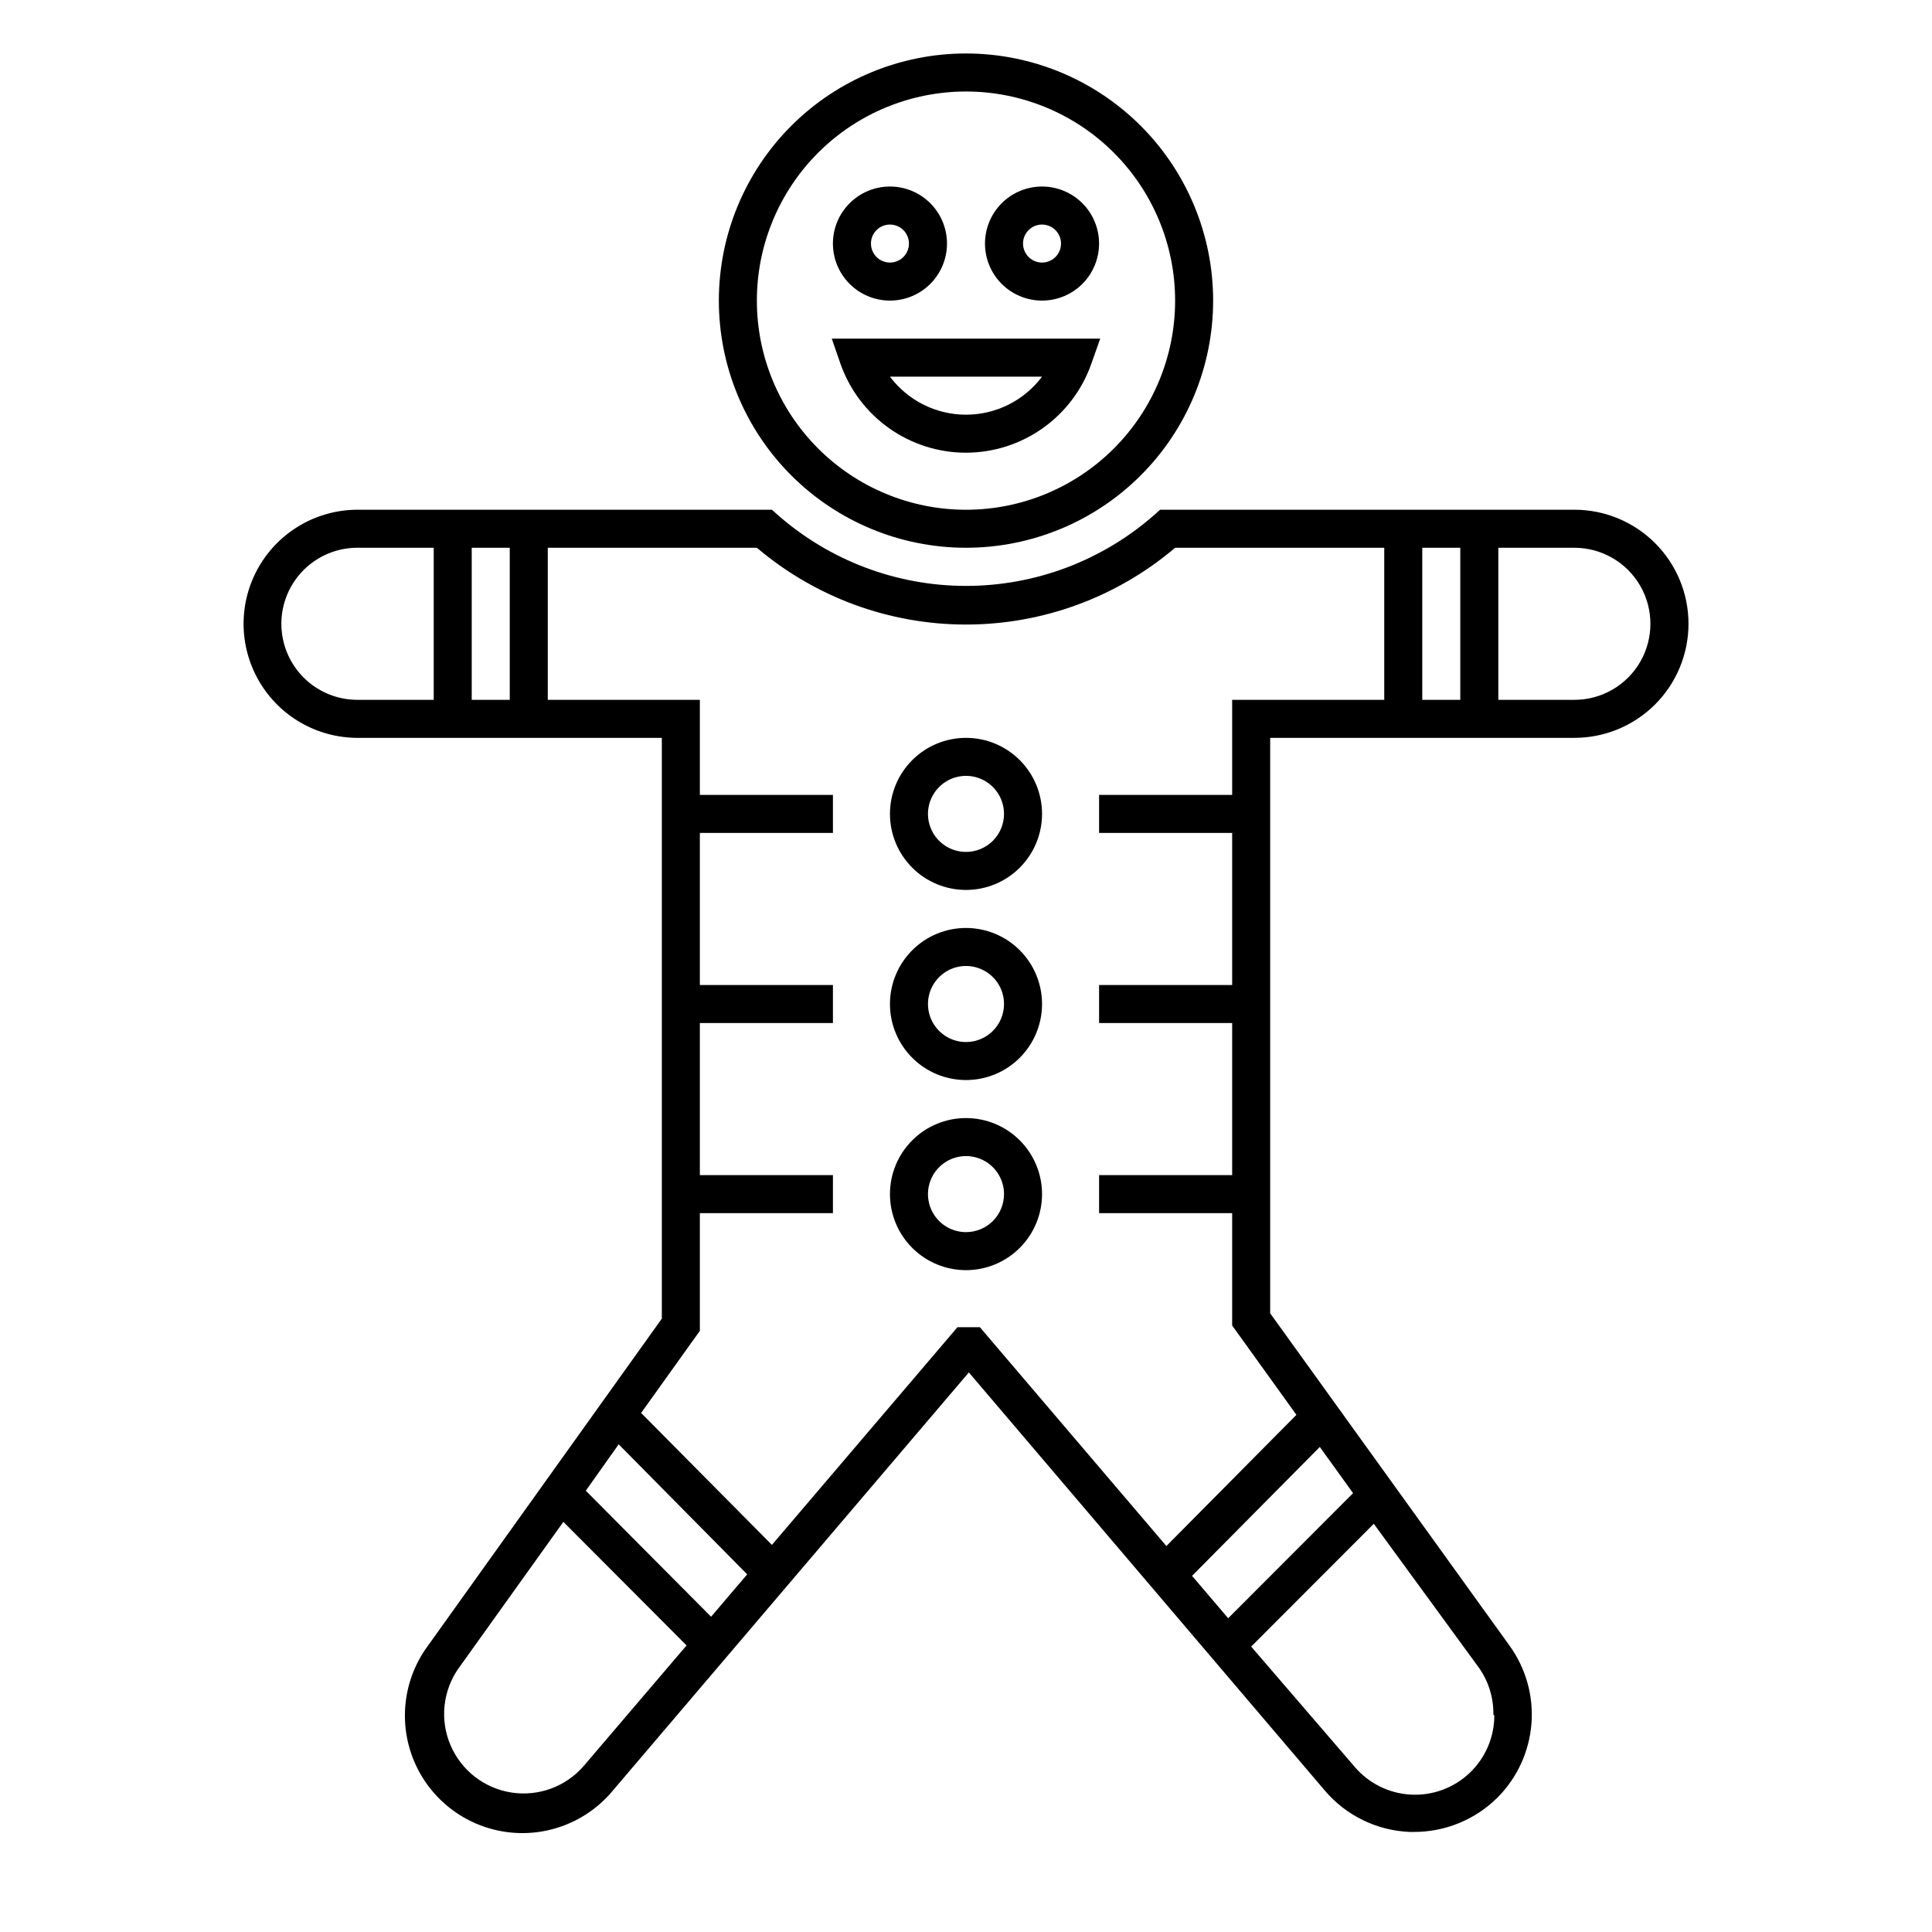
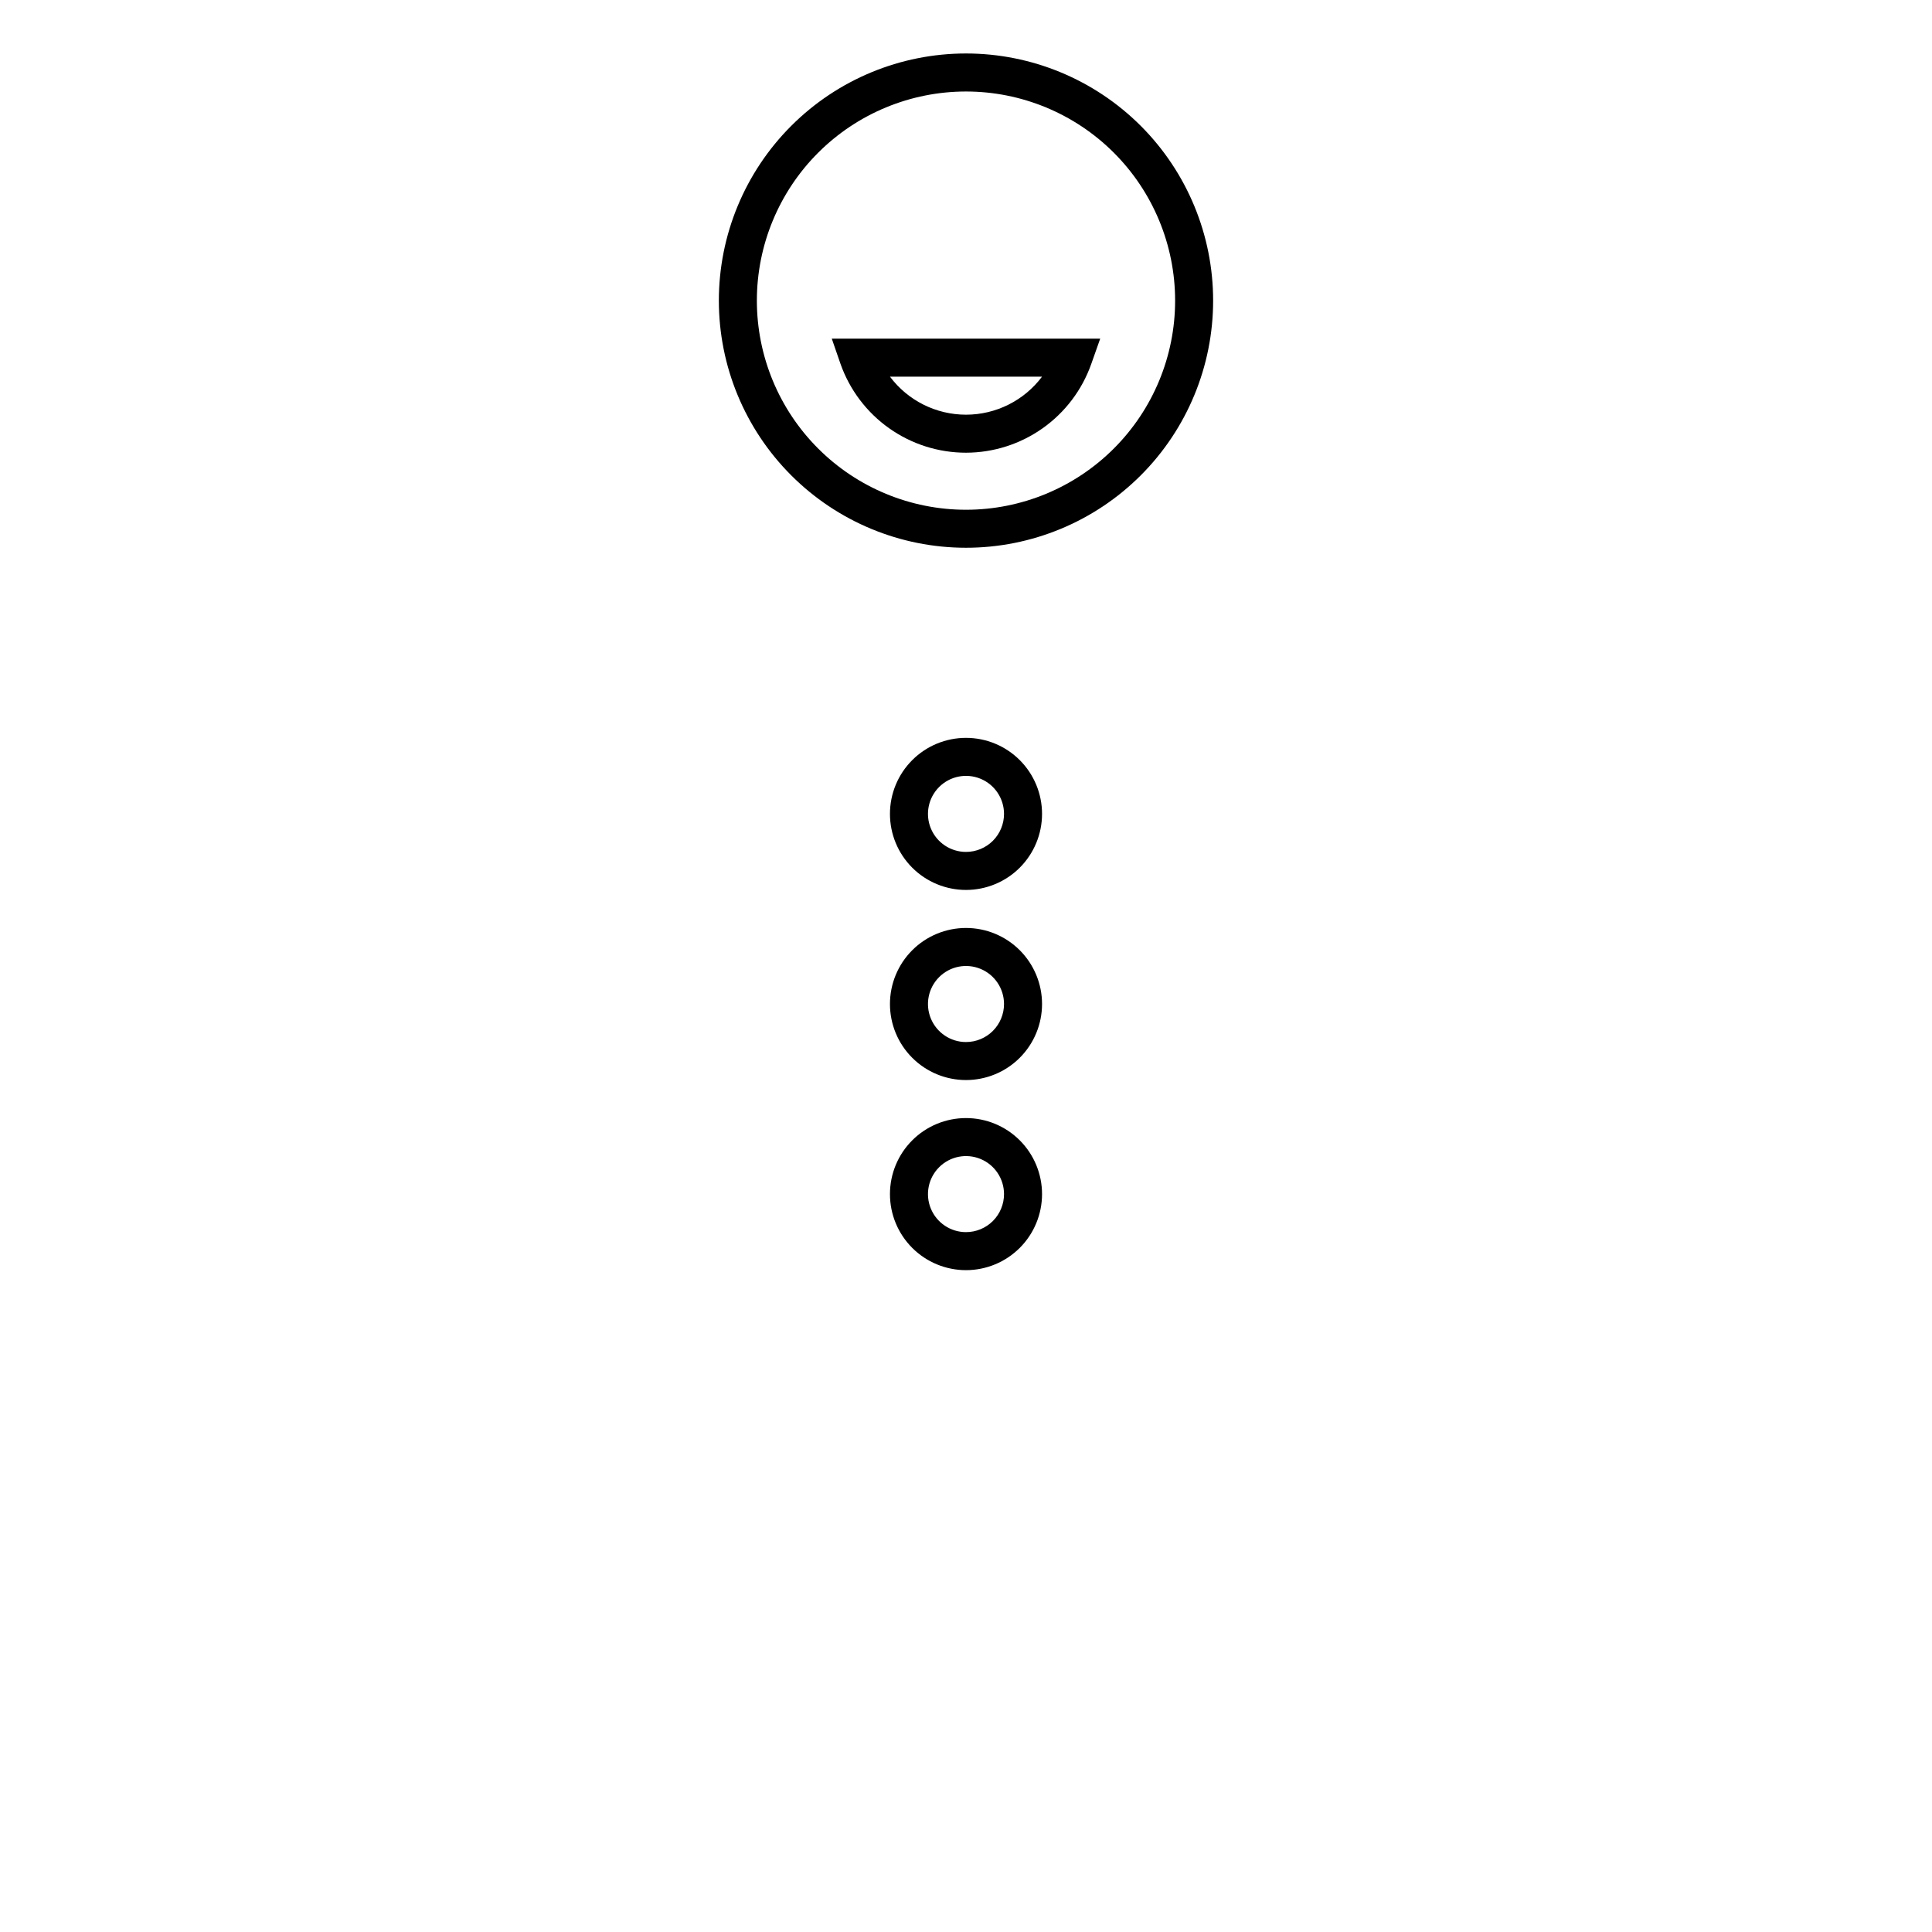
<svg xmlns="http://www.w3.org/2000/svg" fill="#000000" width="800px" height="800px" version="1.1" viewBox="144 144 512 512">
  <g>
    <path d="m400 289.16c17.367 0 34.027-6.898 46.312-19.184 12.281-12.281 19.18-28.941 19.18-46.312 0-17.371-6.898-34.027-19.18-46.312-12.285-12.281-28.945-19.18-46.312-19.18-17.371 0-34.031 6.898-46.312 19.18-12.285 12.285-19.184 28.941-19.184 46.312 0 17.371 6.898 34.031 19.184 46.312 12.281 12.285 28.941 19.184 46.312 19.184zm0-120.91c14.695 0 28.793 5.84 39.188 16.23 10.391 10.395 16.23 24.492 16.23 39.188 0 14.699-5.84 28.797-16.23 39.188-10.395 10.395-24.492 16.234-39.188 16.234-14.699 0-28.797-5.84-39.188-16.234-10.395-10.391-16.234-24.488-16.234-39.188 0-14.695 5.84-28.793 16.234-39.188 10.391-10.391 24.488-16.23 39.188-16.23z" />
-     <path d="m379.85 223.66c4.008 0 7.852-1.59 10.688-4.426 2.832-2.836 4.426-6.68 4.426-10.688 0-4.008-1.594-7.852-4.426-10.688-2.836-2.836-6.68-4.426-10.688-4.426-4.012 0-7.856 1.59-10.688 4.426-2.836 2.836-4.43 6.68-4.43 10.688 0 4.008 1.594 7.852 4.43 10.688 2.832 2.836 6.676 4.426 10.688 4.426zm0-20.152c2.035 0 3.875 1.23 4.652 3.109 0.781 1.883 0.348 4.051-1.09 5.492-1.441 1.441-3.609 1.871-5.492 1.094-1.883-0.781-3.109-2.617-3.109-4.656 0-2.781 2.254-5.039 5.039-5.039z" />
-     <path d="m420.15 223.66c4.008 0 7.852-1.59 10.688-4.426 2.832-2.836 4.426-6.68 4.426-10.688 0-4.008-1.594-7.852-4.426-10.688-2.836-2.836-6.68-4.426-10.688-4.426-4.012 0-7.856 1.59-10.688 4.426-2.836 2.836-4.43 6.68-4.43 10.688 0 4.008 1.594 7.852 4.43 10.688 2.832 2.836 6.676 4.426 10.688 4.426zm0-20.152c2.035 0 3.875 1.23 4.652 3.109 0.781 1.883 0.348 4.051-1.09 5.492-1.441 1.441-3.609 1.871-5.492 1.094-1.883-0.781-3.109-2.617-3.109-4.656 0-2.781 2.254-5.039 5.039-5.039z" />
    <path d="m400 263.97c7.285-0.012 14.391-2.277 20.336-6.492 5.945-4.211 10.438-10.164 12.863-17.035l2.367-6.699h-71.137l2.316 6.699c2.43 6.879 6.93 12.836 12.887 17.051 5.953 4.215 13.07 6.477 20.367 6.477zm20.152-20.152c-4.758 6.344-12.227 10.078-20.152 10.078-7.93 0-15.398-3.734-20.152-10.078z" />
-     <path d="m582.58 287.9c-5.672-5.652-13.352-8.824-21.359-8.816h-109.78l-1.41 1.258c-13.812 12.199-31.602 18.93-50.027 18.93-18.43 0-36.219-6.731-50.031-18.93l-1.41-1.258h-109.78c-10.801 0-20.781 5.762-26.18 15.113-5.402 9.352-5.402 20.875 0 30.227 5.398 9.355 15.379 15.117 26.18 15.117h80.609v153.91l-62.07 86.805c-6.441 8.793-7.812 20.312-3.621 30.371 4.191 10.059 13.336 17.195 24.113 18.816 10.777 1.617 21.617-2.516 28.578-10.898l94.363-110.84 94.363 110.84c5.629 6.606 13.75 10.566 22.422 10.934h1.258c8.246-0.004 16.16-3.262 22.016-9.07 5.238-5.238 8.438-12.172 9.031-19.559 0.59-7.383-1.469-14.738-5.805-20.746l-63.43-88.066v-152.5h80.609c8.023 0.004 15.723-3.18 21.398-8.855 5.676-5.676 8.859-13.375 8.852-21.402-0.008-8.023-3.203-15.719-8.891-21.383zm-51.59 1.258v40.305h-10.074v-40.305zm-251.9 0v40.305h-10.078v-40.305zm-54.562 34.461c-3.809-3.777-5.953-8.914-5.965-14.277-0.008-5.359 2.121-10.504 5.918-14.293 3.793-3.789 8.941-5.906 14.305-5.891h20.152v40.305h-20.152c-5.34 0.02-10.469-2.082-14.258-5.844zm83.43 203.14 34.059 34.461-9.574 11.234-33.199-33.402zm-9.27 85.242c-4.758 5.504-12.02 8.16-19.207 7.031-7.184-1.133-13.277-5.894-16.113-12.59-2.84-6.699-2.019-14.387 2.168-20.336l27.762-38.793 32.648 32.746zm161.22-50.383 33.855-34.16 8.816 12.242-33.102 33.152zm80.105 36.98v0.004c0.004 5.769-2.367 11.289-6.559 15.262-4.191 3.969-9.828 6.043-15.594 5.727-5.762-0.312-11.145-2.984-14.879-7.387l-27.406-31.84 32.496-32.547 27.961 38.289c2.496 3.609 3.801 7.906 3.727 12.293zm-69.477-269.13v25.191h-35.266v10.078h35.266v40.305l-35.266-0.004v10.078h35.266v40.305h-35.266v10.078h35.266v29.773l17.027 23.68-34.461 34.762-49.422-57.988h-5.945l-49.172 57.688-34.66-34.965 15.566-21.766v-31.188h35.266v-10.074h-35.266v-40.305h35.266v-10.078h-35.266v-40.305h35.266v-10.074h-35.266v-25.191h-40.305v-40.305h55.418c15.48 13.137 35.121 20.348 55.422 20.348s39.941-7.211 55.418-20.348h55.418v40.305zm90.688 0h-20.152v-40.305h20.152c7.199 0 13.852 3.84 17.453 10.078 3.598 6.234 3.598 13.914 0 20.152-3.602 6.234-10.254 10.074-17.453 10.074z" />
    <path d="m400 339.54c-5.348 0-10.473 2.121-14.25 5.902-3.781 3.777-5.902 8.902-5.902 14.25 0 5.344 2.121 10.469 5.902 14.25 3.777 3.777 8.902 5.902 14.25 5.902 5.344 0 10.469-2.125 14.25-5.902 3.777-3.781 5.902-8.906 5.902-14.25 0-5.348-2.125-10.473-5.902-14.25-3.781-3.781-8.906-5.902-14.25-5.902zm0 30.23v-0.004c-4.078 0-7.75-2.453-9.312-6.219-1.559-3.766-0.695-8.102 2.188-10.98 2.879-2.883 7.215-3.746 10.98-2.188 3.766 1.562 6.219 5.234 6.219 9.312 0 2.672-1.062 5.234-2.949 7.125-1.891 1.887-4.453 2.949-7.125 2.949z" />
    <path d="m400 389.92c-5.348 0-10.473 2.125-14.25 5.902-3.781 3.781-5.902 8.906-5.902 14.25s2.121 10.473 5.902 14.25c3.777 3.781 8.902 5.902 14.25 5.902 5.344 0 10.469-2.121 14.25-5.902 3.777-3.777 5.902-8.906 5.902-14.25s-2.125-10.469-5.902-14.25c-3.781-3.777-8.906-5.902-14.25-5.902zm0 30.23c-4.078 0-7.75-2.457-9.312-6.223-1.559-3.766-0.695-8.098 2.188-10.98 2.879-2.883 7.215-3.742 10.98-2.184s6.219 5.234 6.219 9.309c0 2.672-1.062 5.234-2.949 7.125-1.891 1.891-4.453 2.953-7.125 2.953z" />
    <path d="m400 440.3c-5.348 0-10.473 2.121-14.25 5.902-3.781 3.777-5.902 8.902-5.902 14.25 0 5.344 2.121 10.469 5.902 14.25 3.777 3.777 8.902 5.902 14.25 5.902 5.344 0 10.469-2.125 14.25-5.902 3.777-3.781 5.902-8.906 5.902-14.25 0-5.348-2.125-10.473-5.902-14.25-3.781-3.781-8.906-5.902-14.25-5.902zm0 30.23v-0.004c-4.078 0-7.75-2.453-9.312-6.219-1.559-3.766-0.695-8.102 2.188-10.98 2.879-2.883 7.215-3.746 10.98-2.188 3.766 1.562 6.219 5.234 6.219 9.312 0 2.672-1.062 5.234-2.949 7.125-1.891 1.887-4.453 2.949-7.125 2.949z" />
  </g>
</svg>